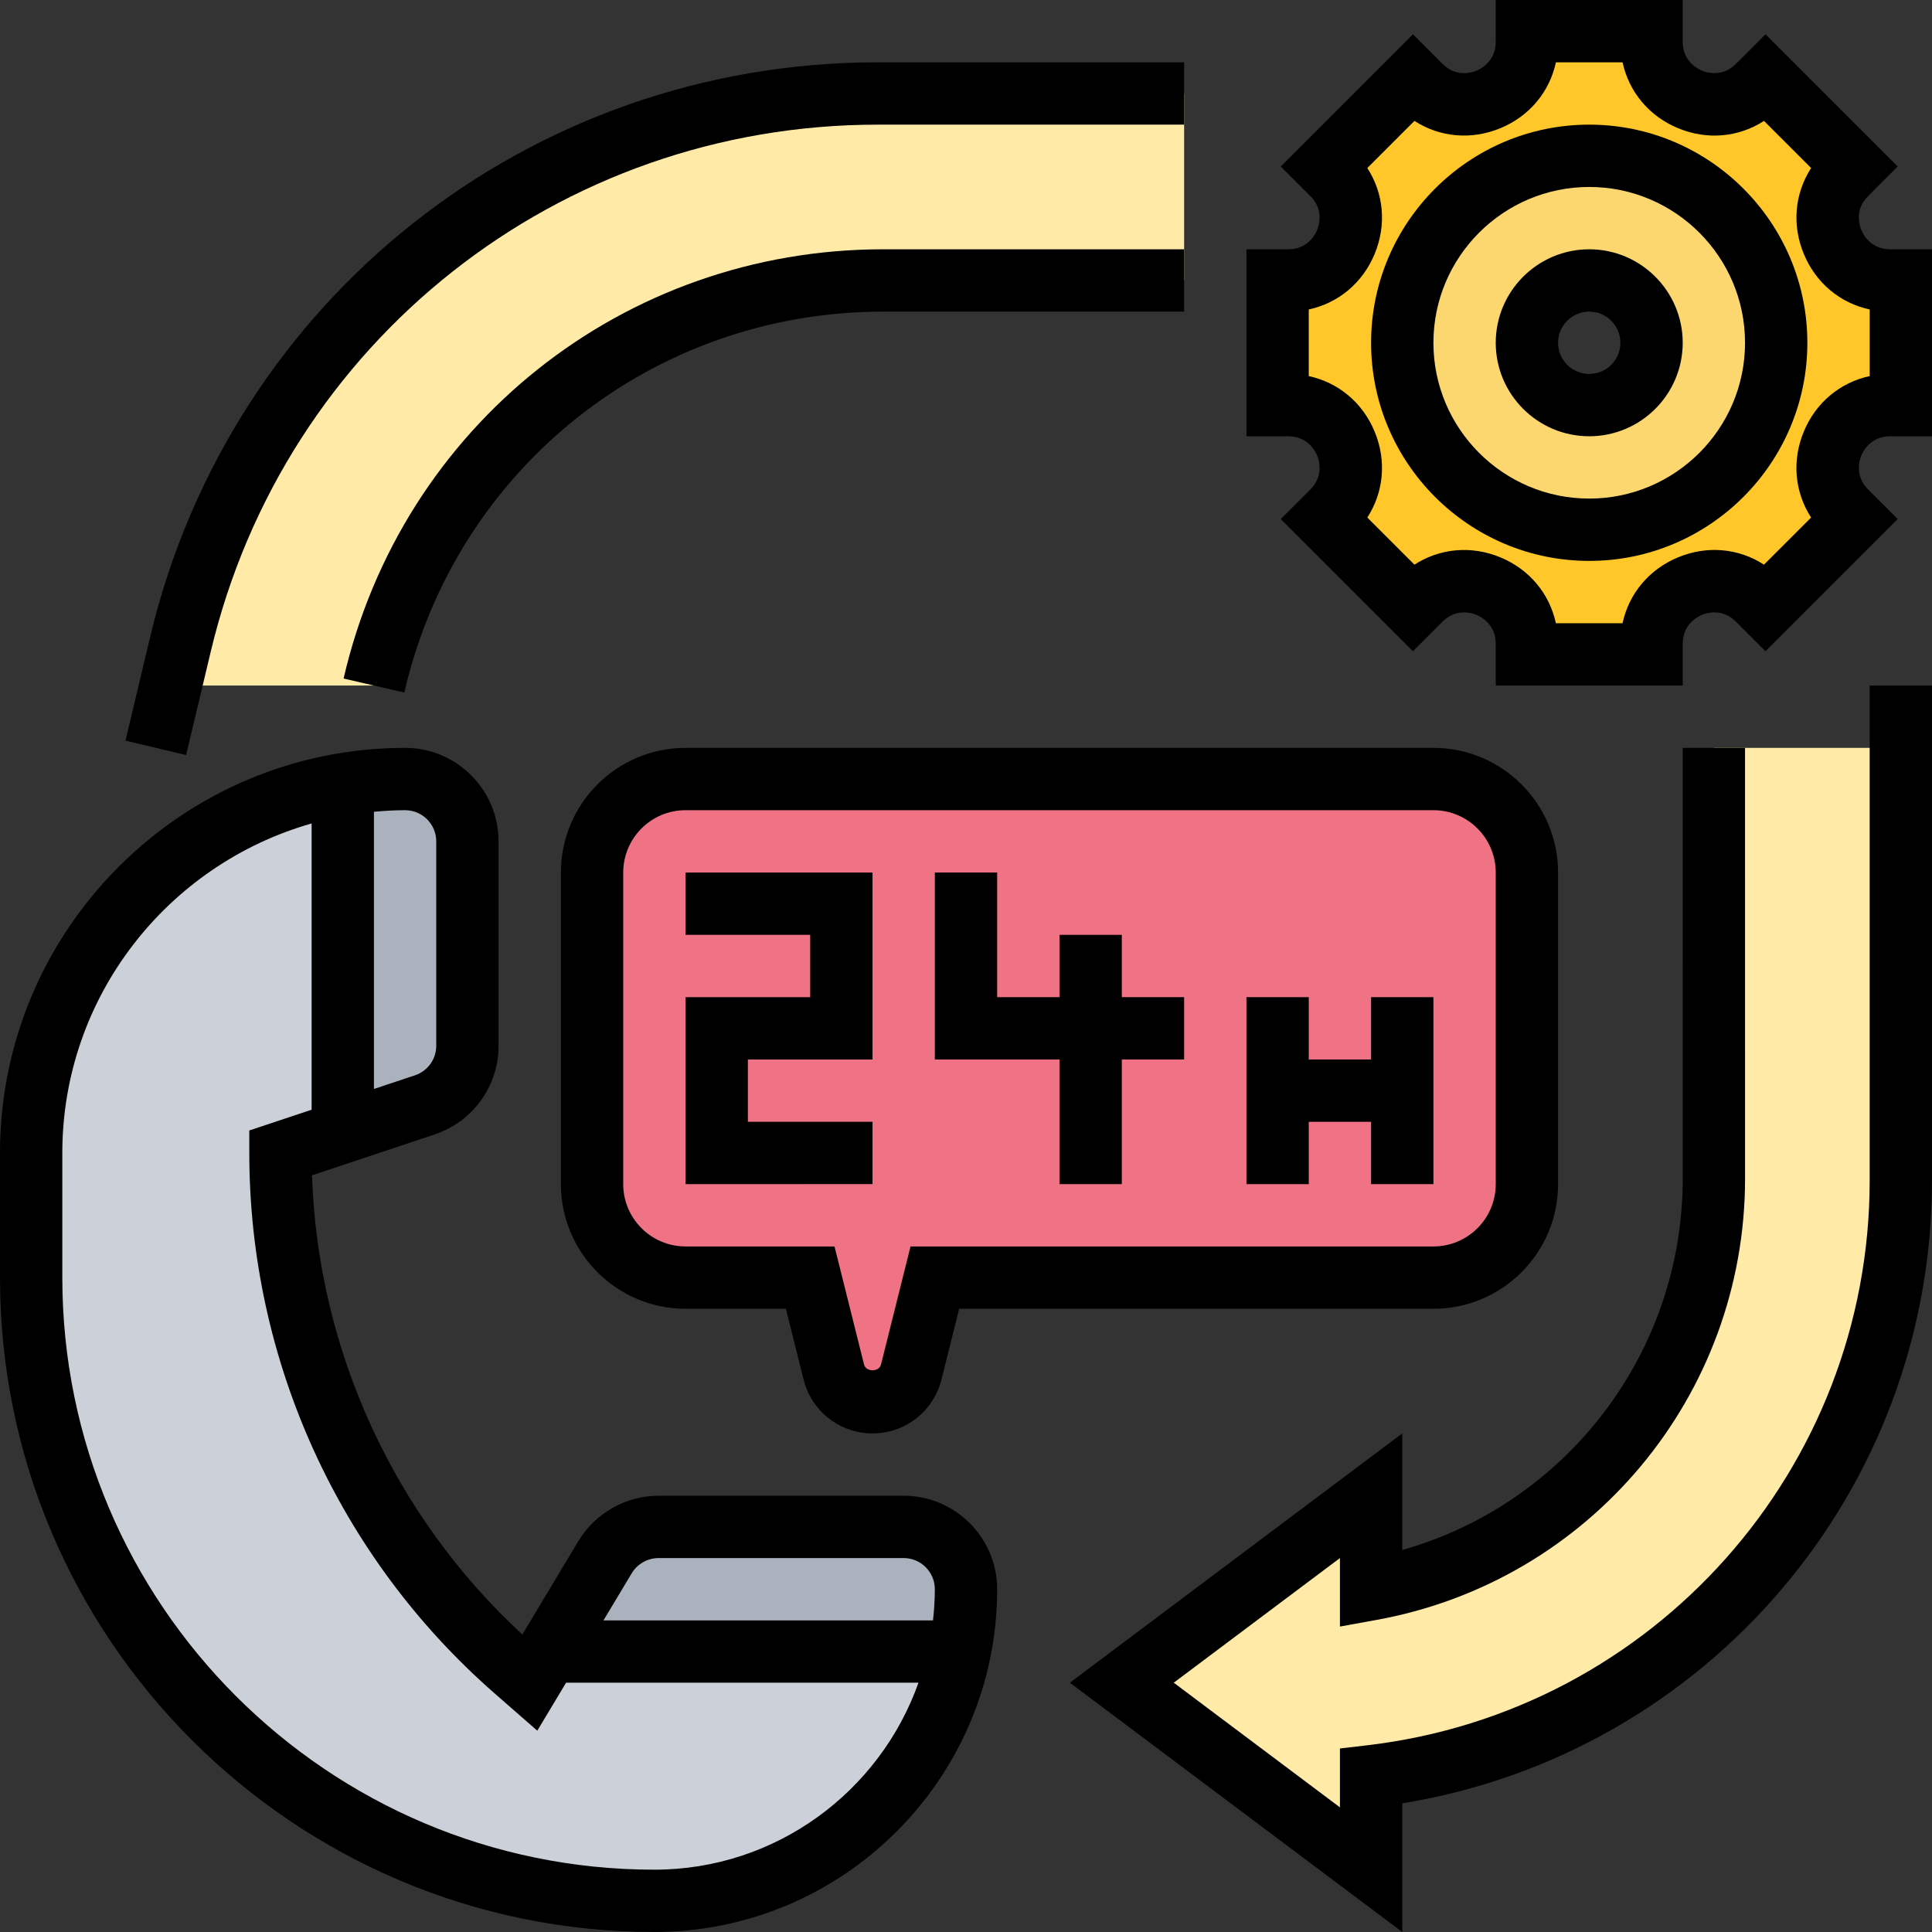
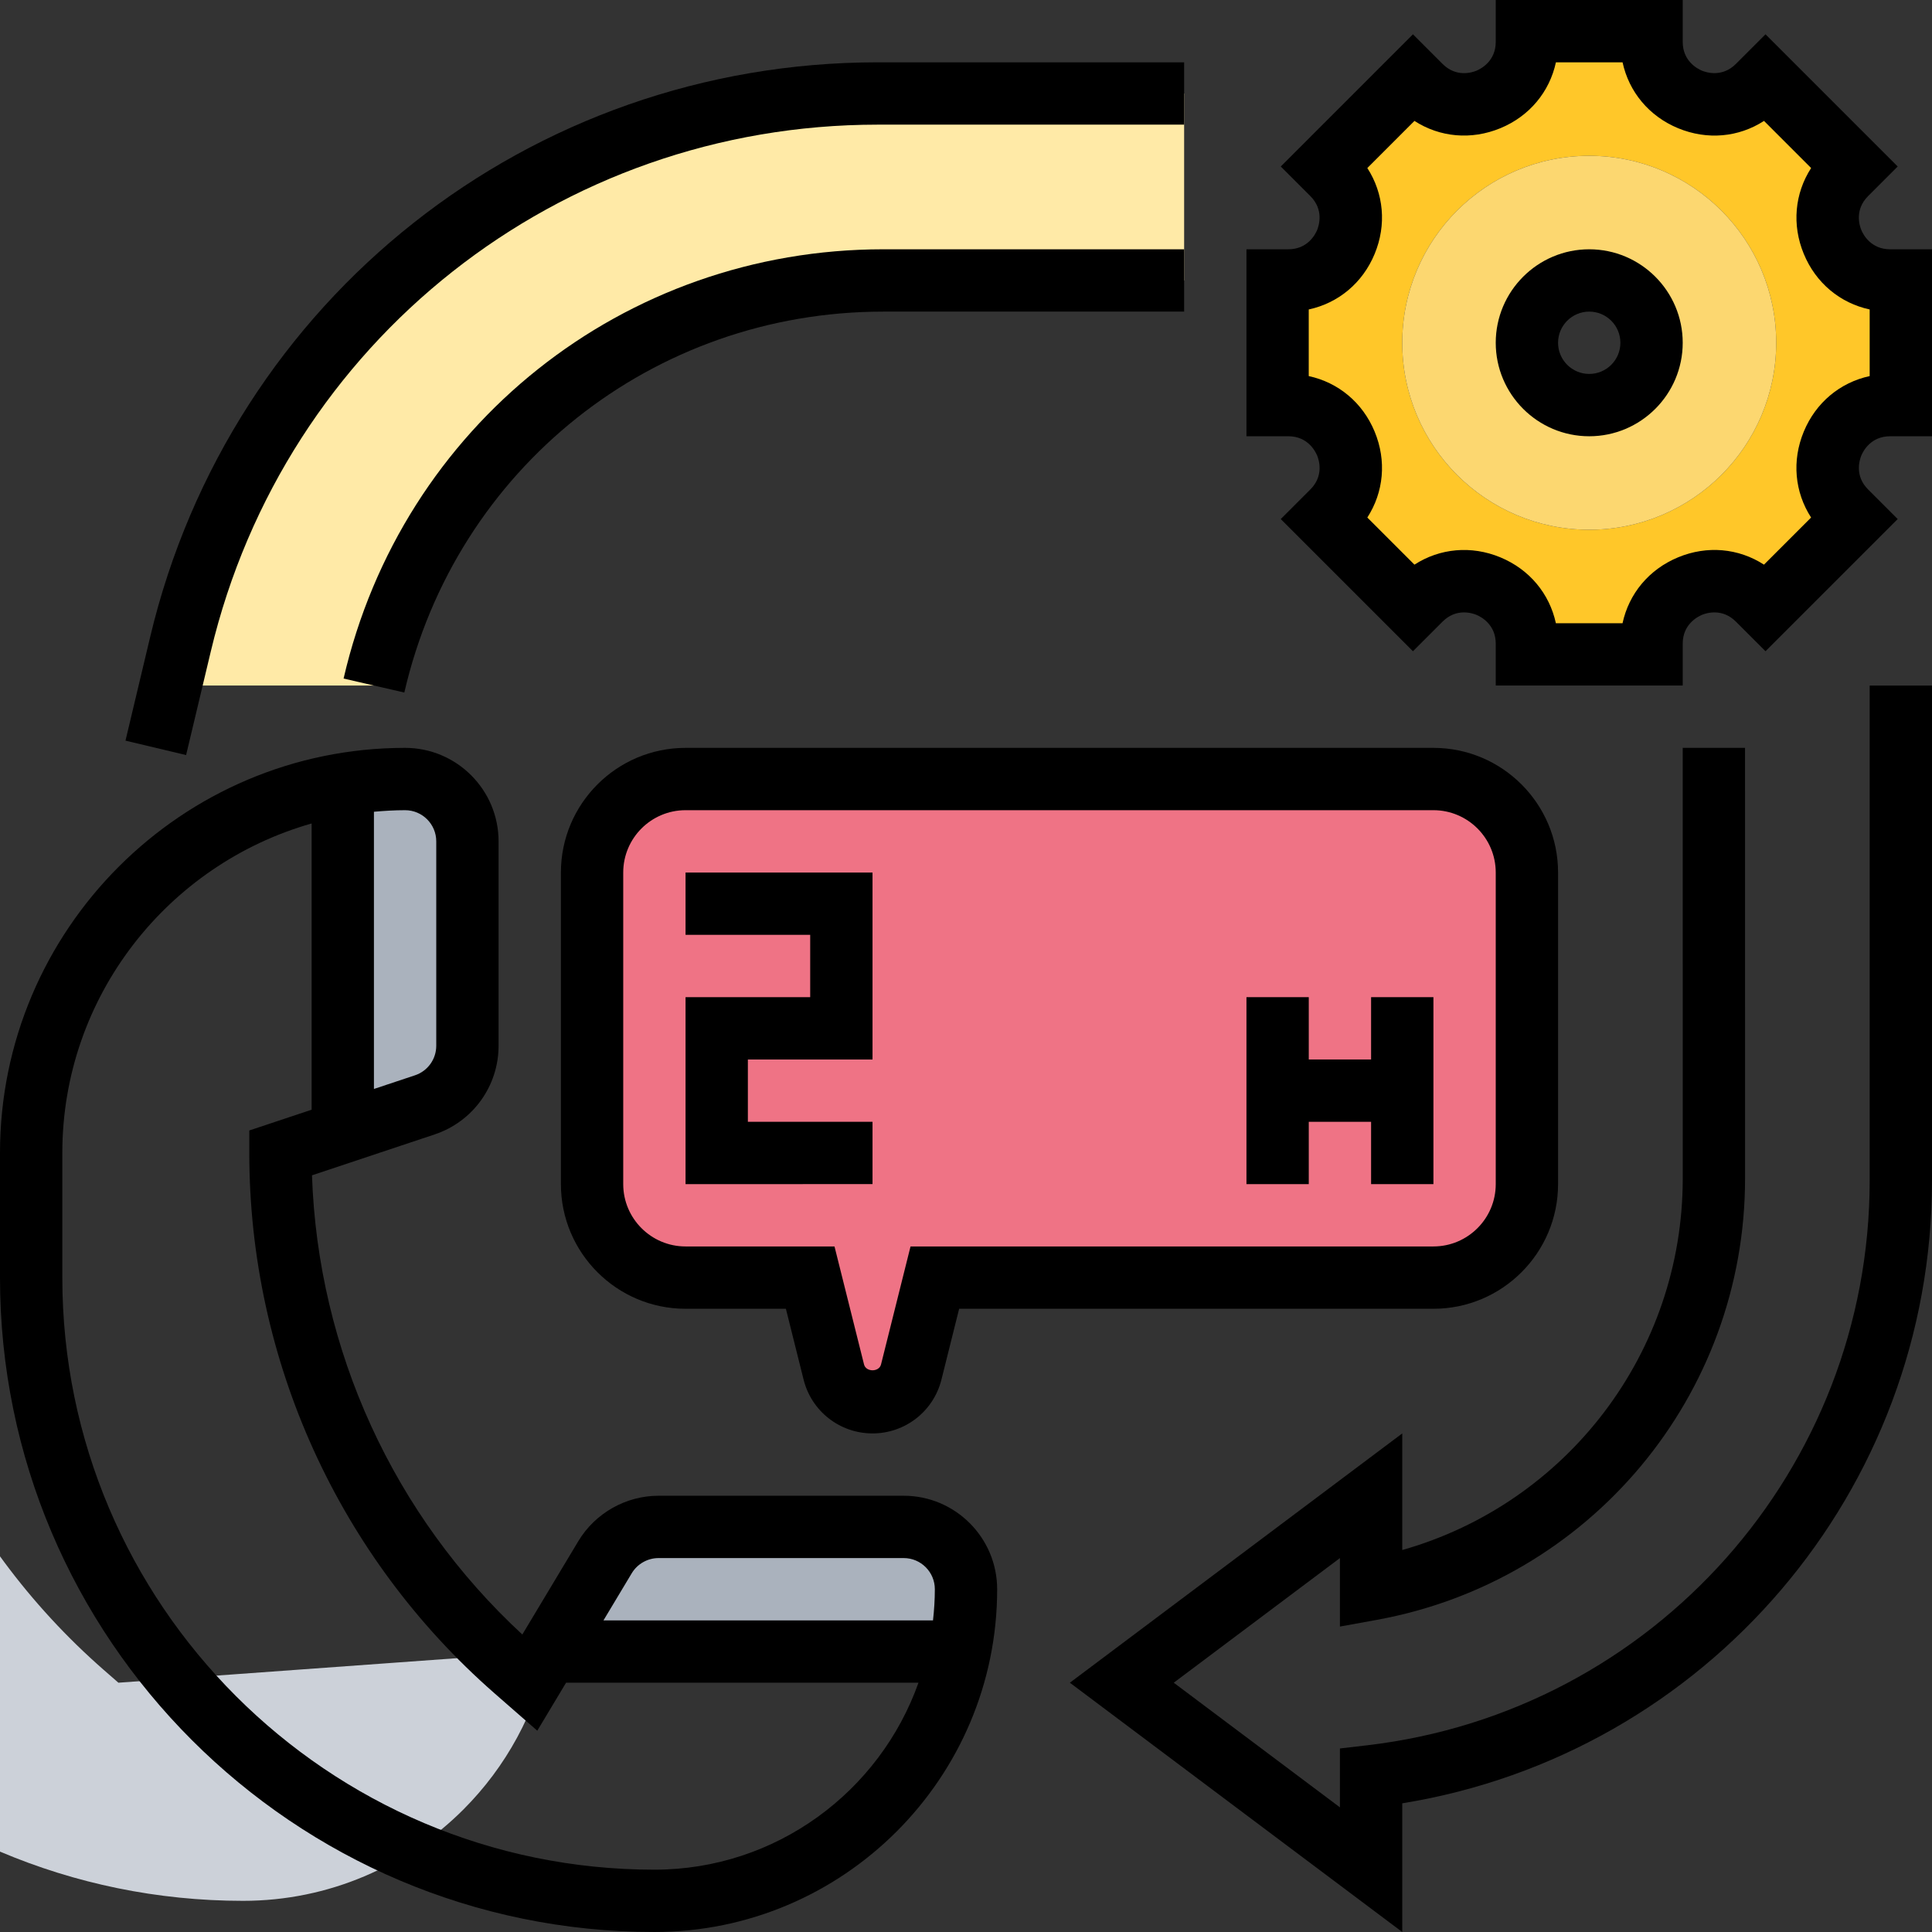
<svg xmlns="http://www.w3.org/2000/svg" id="_x33_0" enable-background="new 0 0 62 62" height="512" viewBox="0 0 62 62" width="512">
  <rect x="0" y="0" width="62" height="62" fill="#333333" stroke="none" />
  <g>
    <g>
      <g>
-         <path d="m17.6 53h13.2c-.4 1.96-1.37 3.71-2.73 5.07-1.81 1.81-4.31 2.93-7.07 2.93-5.52 0-10.52-2.24-14.14-5.86s-5.86-8.62-5.86-14.14v-4c0-5.95 4.32-10.88 10-11.83v11.16l-2 .67c0 3.18.68 6.28 1.97 9.1 1.28 2.84 3.17 5.4 5.56 7.49l.47.41z" fill="#ccd1d9" />
+         <path d="m17.6 53c-.4 1.96-1.37 3.71-2.73 5.07-1.81 1.81-4.31 2.93-7.07 2.93-5.52 0-10.52-2.24-14.14-5.86s-5.86-8.62-5.86-14.14v-4c0-5.95 4.32-10.88 10-11.83v11.16l-2 .67c0 3.18.68 6.28 1.97 9.1 1.28 2.84 3.17 5.4 5.56 7.49l.47.41z" fill="#ccd1d9" />
      </g>
      <g>
        <path d="m31 51c0 .69-.07 1.36-.2 2h-13.2l1.82-3.03c.36-.6 1.01-.97 1.71-.97h7.87c1.1 0 2 .9 2 2z" fill="#aab2bd" />
      </g>
      <g>
        <path d="m15 27v6.56c0 .86-.55 1.62-1.37 1.9l-2.63.87v-11.16c.65-.11 1.32-.17 2-.17.55 0 1.05.22 1.41.59.37.36.59.86.59 1.41z" fill="#aab2bd" />
      </g>
      <g>
        <path d="m46 25h-15-9c-1.66 0-3 1.34-3 3v10c0 1.66 1.34 3 3 3h4l.76 3.03c.14.57.65.97 1.24.97s1.1-.4 1.24-.97l.76-3.03h15 1c1.66 0 3-1.34 3-3v-10c0-1.66-1.34-3-3-3z" fill="#ef7385" />
      </g>
      <g>
-         <path d="m61 24v13.88c0 4.88-1.83 9.38-4.87 12.79-3.03 3.42-7.29 5.76-12.13 6.33v3l-8-6 8-6v3c6.37-1.16 11-6.71 11-13.18v-13.82z" fill="#ffeaa7" />
-       </g>
+         </g>
      <g>
        <path d="m38 3v6h-9.66c-7.81 0-14.58 5.39-16.34 13h-6.52l.31-1.33c2.47-10.36 11.73-17.67 22.38-17.67z" fill="#ffeaa7" />
      </g>
      <g>
        <path d="m51 5c-3.31 0-6 2.69-6 6s2.69 6 6 6 6-2.69 6-6-2.69-6-6-6zm-5.41-2.24c1.26 1.26 3.41.36 3.41-1.42v-.34h4v.34c0 1.78 2.15 2.68 3.41 1.42l.25-.25 2.83 2.83-.25.25c-1.26 1.26-.36 3.41 1.42 3.41h.34v4h-.34c-1.78 0-2.68 2.15-1.42 3.41l.25.25-2.83 2.83-.25-.25c-1.26-1.26-3.41-.36-3.41 1.42v.34h-4v-.34c0-1.78-2.15-2.68-3.41-1.42l-.25.25-2.83-2.83.25-.25c1.26-1.26.36-3.41-1.42-3.41h-.34v-4h.34c1.78 0 2.68-2.15 1.42-3.41l-.25-.25 2.83-2.83z" fill="#ffc729" />
      </g>
      <g>
        <path d="m51 5c3.31 0 6 2.69 6 6s-2.69 6-6 6-6-2.69-6-6 2.69-6 6-6zm2 6c0-1.1-.9-2-2-2s-2 .9-2 2 .9 2 2 2 2-.9 2-2z" fill="#fcd770" />
      </g>
    </g>
    <g>
      <path d="m29 48h-7.867c-1.047 0-2.033.558-2.573 1.456l-1.798 2.997c-4.129-3.814-6.559-9.123-6.75-14.736l3.938-1.313c1.226-.409 2.05-1.552 2.05-2.845v-6.559c0-1.654-1.346-3-3-3-7.168 0-13 5.832-13 13v4c0 11.579 9.421 21 21 21 6.065 0 11-4.935 11-11 0-1.654-1.346-3-3-3zm-7.867 2h7.867c.552 0 1 .448 1 1 0 .338-.022.671-.059 1h-10.575l.908-1.514c.18-.299.509-.486.859-.486zm-7.133-23v6.559c0 .431-.274.813-.684.949l-1.316.438v-8.896c.33-.029.662-.05 1-.05.552 0 1 .448 1 1zm7 33c-10.477 0-19-8.523-19-19v-4c0-5.024 3.39-9.263 8-10.574v9.186l-2 .666v.722c0 6.644 2.867 12.963 7.867 17.338l1.375 1.202.924-1.54h11.309c-1.239 3.49-4.565 6-8.475 6z" />
      <path d="m51 8c-1.654 0-3 1.346-3 3s1.346 3 3 3 3-1.346 3-3-1.346-3-3-3zm0 4c-.552 0-1-.448-1-1s.448-1 1-1 1 .448 1 1-.448 1-1 1z" />
      <path d="m60.657 8c-.62 0-.864-.473-.925-.617-.06-.146-.222-.651.217-1.09l.95-.95-4.242-4.242-.95.95c-.438.438-.946.276-1.09.217-.144-.061-.617-.305-.617-.925v-1.343h-6v1.343c0 .62-.473.864-.617.925-.145.06-.65.223-1.09-.217l-.95-.95-4.242 4.242.95.95c.438.438.276.944.217 1.09-.061.144-.305.617-.925.617h-1.343v6h1.343c.62 0 .864.473.925.617.06.146.222.651-.217 1.09l-.95.95 4.242 4.242.95-.95c.438-.439.944-.277 1.09-.217.144.061.617.305.617.925v1.343h6v-1.343c0-.62.473-.864.617-.925s.651-.222 1.09.217l.95.95 4.242-4.242-.95-.95c-.438-.438-.276-.944-.217-1.09.061-.144.305-.617.925-.617h1.343v-6zm-.657 4.069c-.947.204-1.729.849-2.115 1.783-.387.934-.291 1.941.235 2.756l-1.512 1.512c-.815-.527-1.823-.622-2.756-.235-.935.387-1.579 1.168-1.783 2.115h-2.139c-.204-.947-.849-1.729-1.783-2.115-.933-.386-1.94-.291-2.756.235l-1.512-1.512c.526-.814.622-1.822.235-2.756-.387-.935-1.168-1.579-2.115-1.783v-2.138c.947-.204 1.729-.849 2.115-1.783.387-.934.291-1.941-.235-2.756l1.512-1.512c.814.526 1.822.62 2.756.235.935-.386 1.58-1.168 1.784-2.115h2.139c.204.947.849 1.729 1.783 2.115.935.386 1.941.292 2.756-.235l1.512 1.512c-.526.814-.622 1.822-.235 2.756.385.934 1.167 1.579 2.114 1.783z" />
-       <path d="m51 4c-3.859 0-7 3.141-7 7s3.141 7 7 7 7-3.141 7-7-3.141-7-7-7zm0 12c-2.757 0-5-2.243-5-5s2.243-5 5-5 5 2.243 5 5-2.243 5-5 5z" />
      <path d="m28 35.999-4 .001v-2h4v-6h-6v2h4v2h-4v6l6-.001z" />
-       <path d="m34 38h2v-4h2v-2h-2v-2h-2v2h-2v-4h-2v6h4z" />
      <path d="m42 36h2v2h2v-6h-2v2h-2v-2h-2v6h2z" />
      <path d="m22 42h3.22l.568 2.273c.254 1.017 1.164 1.727 2.212 1.727s1.958-.71 2.212-1.728l.568-2.272h15.22c2.206 0 4-1.794 4-4v-10c0-2.206-1.794-4-4-4h-24c-2.206 0-4 1.794-4 4v10c0 2.206 1.794 4 4 4zm-2-14c0-1.103.897-2 2-2h24c1.103 0 2 .897 2 2v10c0 1.103-.897 2-2 2h-16.78l-.947 3.787c-.063.25-.482.249-.545.001l-.948-3.788h-4.78c-1.103 0-2-.897-2-2z" />
      <path d="m38 10v-2h-9.658c-8.324 0-15.444 5.664-17.316 13.775l1.949.449c1.661-7.197 7.98-12.224 15.367-12.224z" />
      <path d="m6.765 20.904c2.37-9.953 11.171-16.904 21.402-16.904h9.833v-2h-9.833c-11.162 0-20.763 7.583-23.348 18.441l-.792 3.327 1.945.463z" />
      <path d="m60 37.882c0 9.252-6.929 17.044-16.117 18.125l-.883.103v1.89l-5.333-4 5.333-4v2.198l1.179-.214c6.851-1.245 11.822-7.201 11.822-14.164l-.001-13.82h-2l.001 13.82c0 5.588-3.72 10.424-9.001 11.922v-3.742l-10.667 8 10.667 8v-4.13c9.752-1.581 17-10.021 17-19.988v-15.882h-2z" />
    </g>
  </g>
</svg>